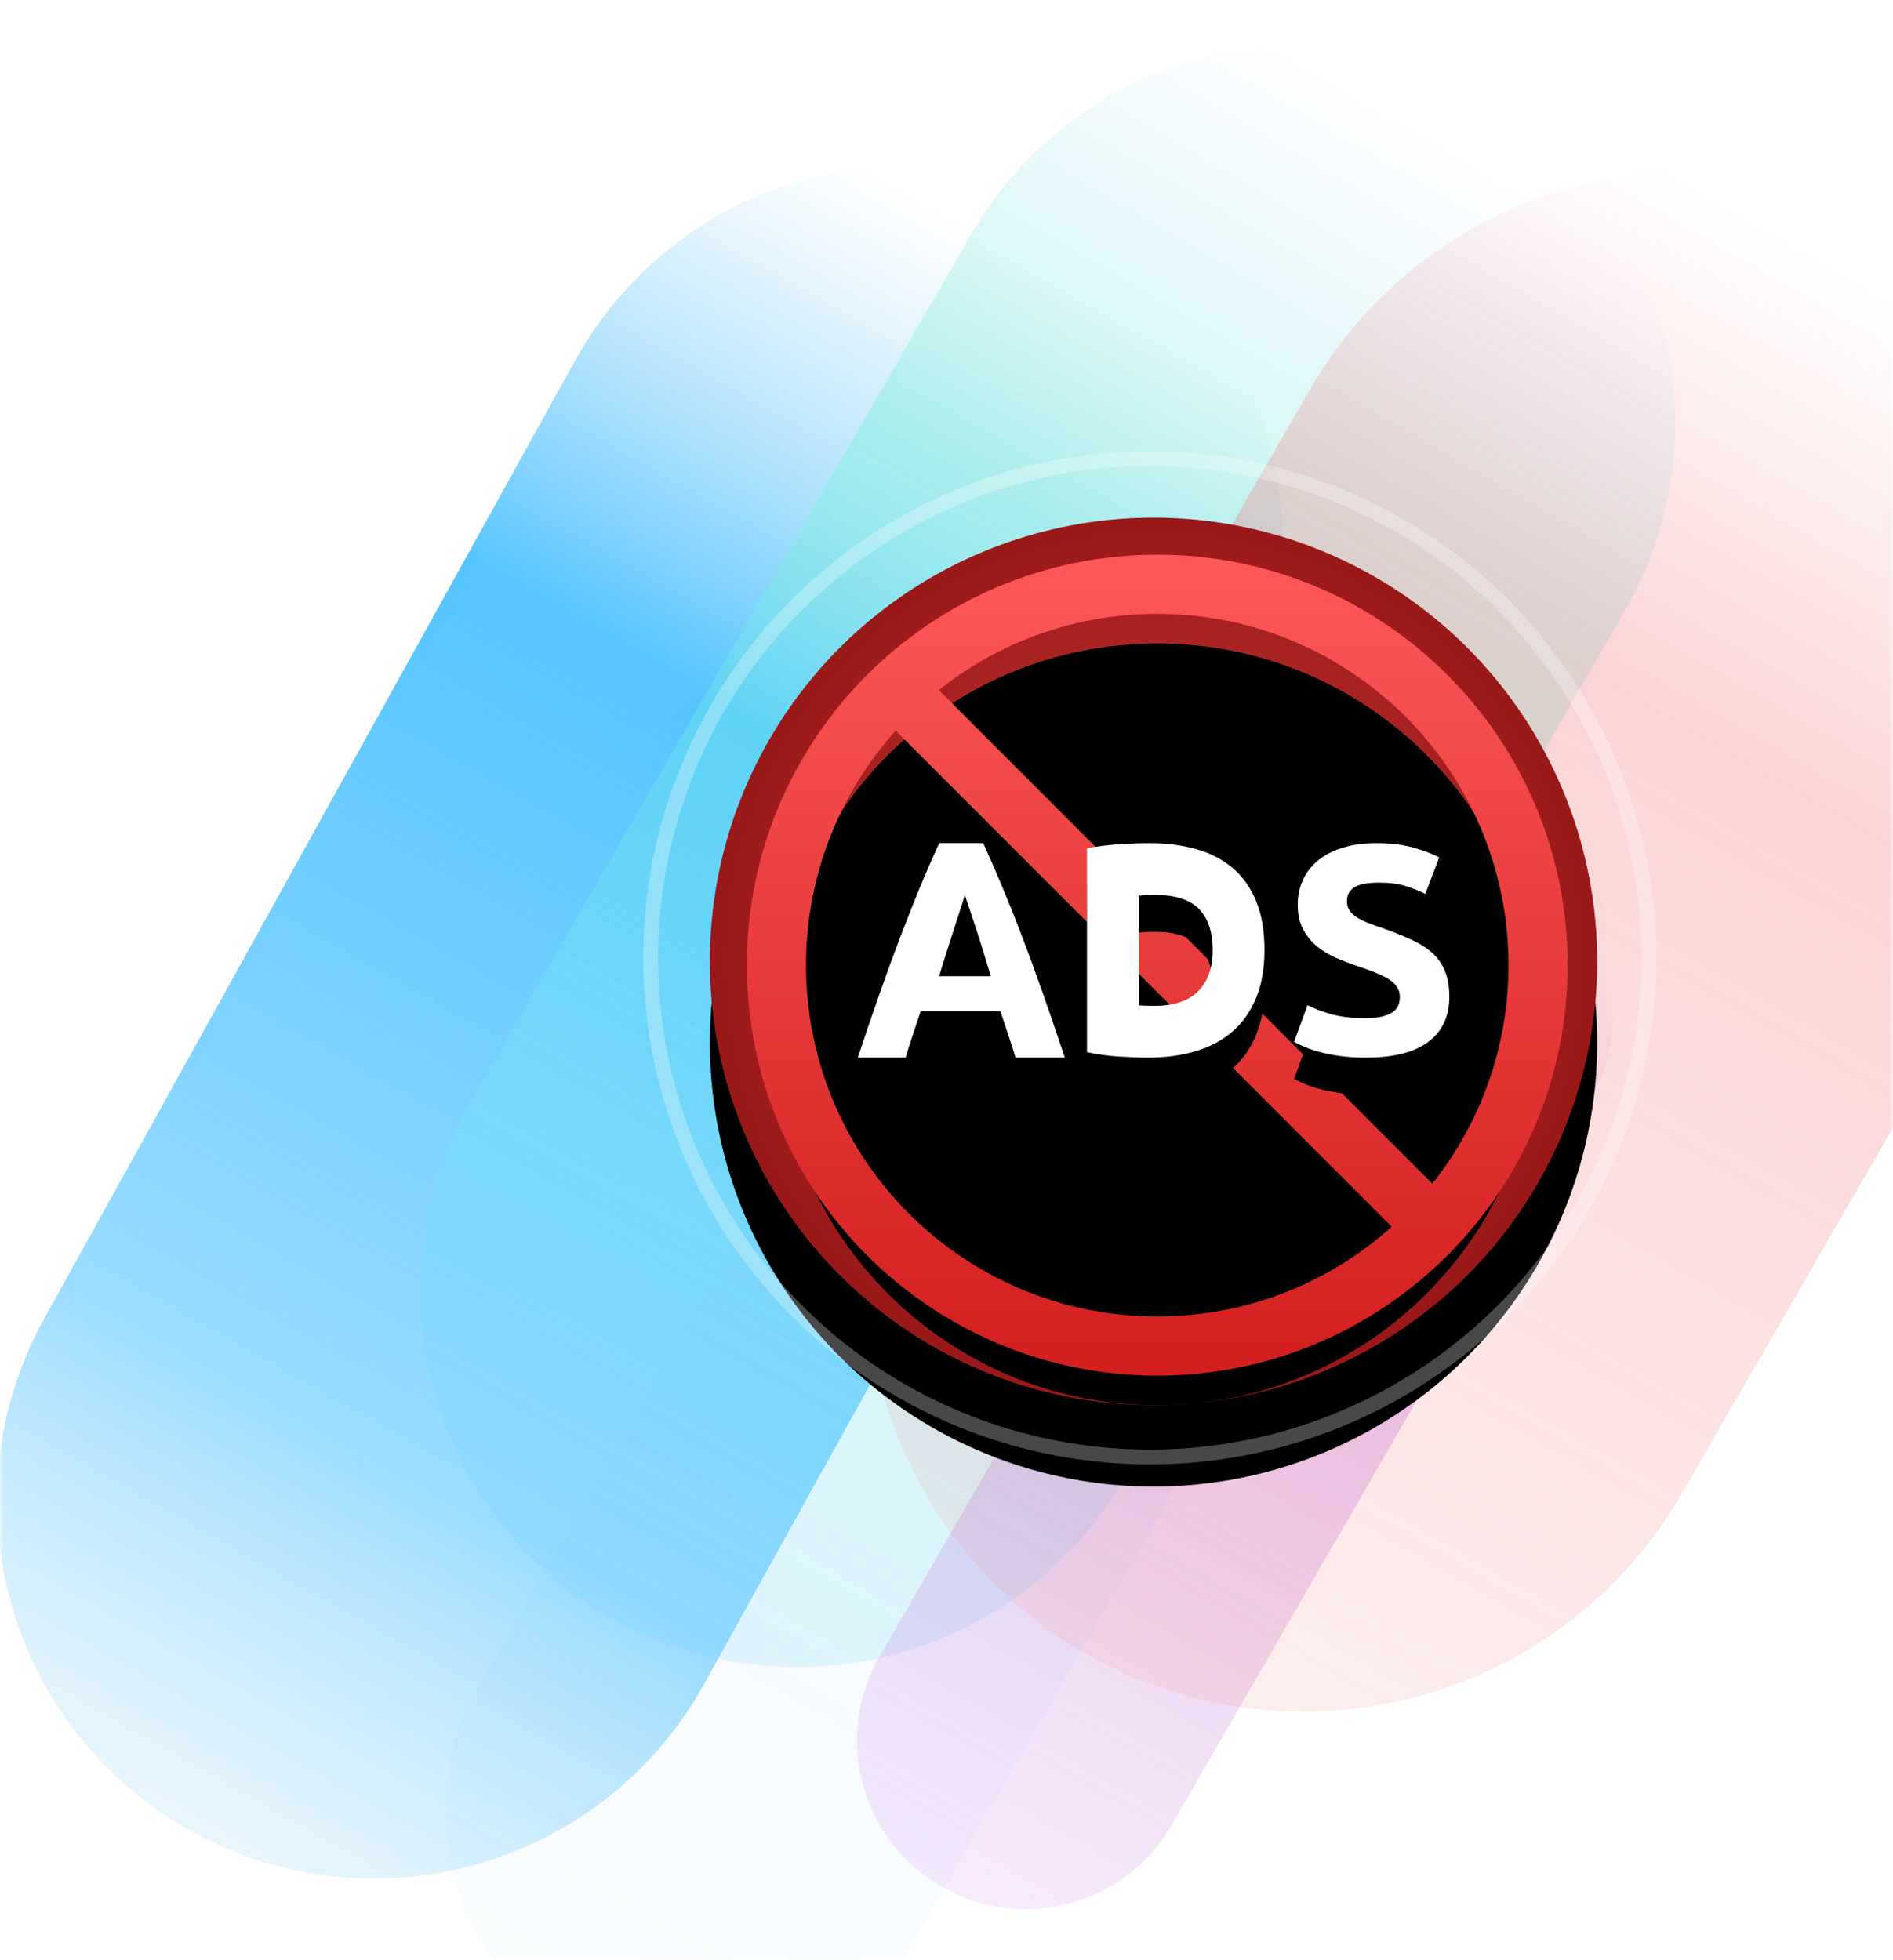
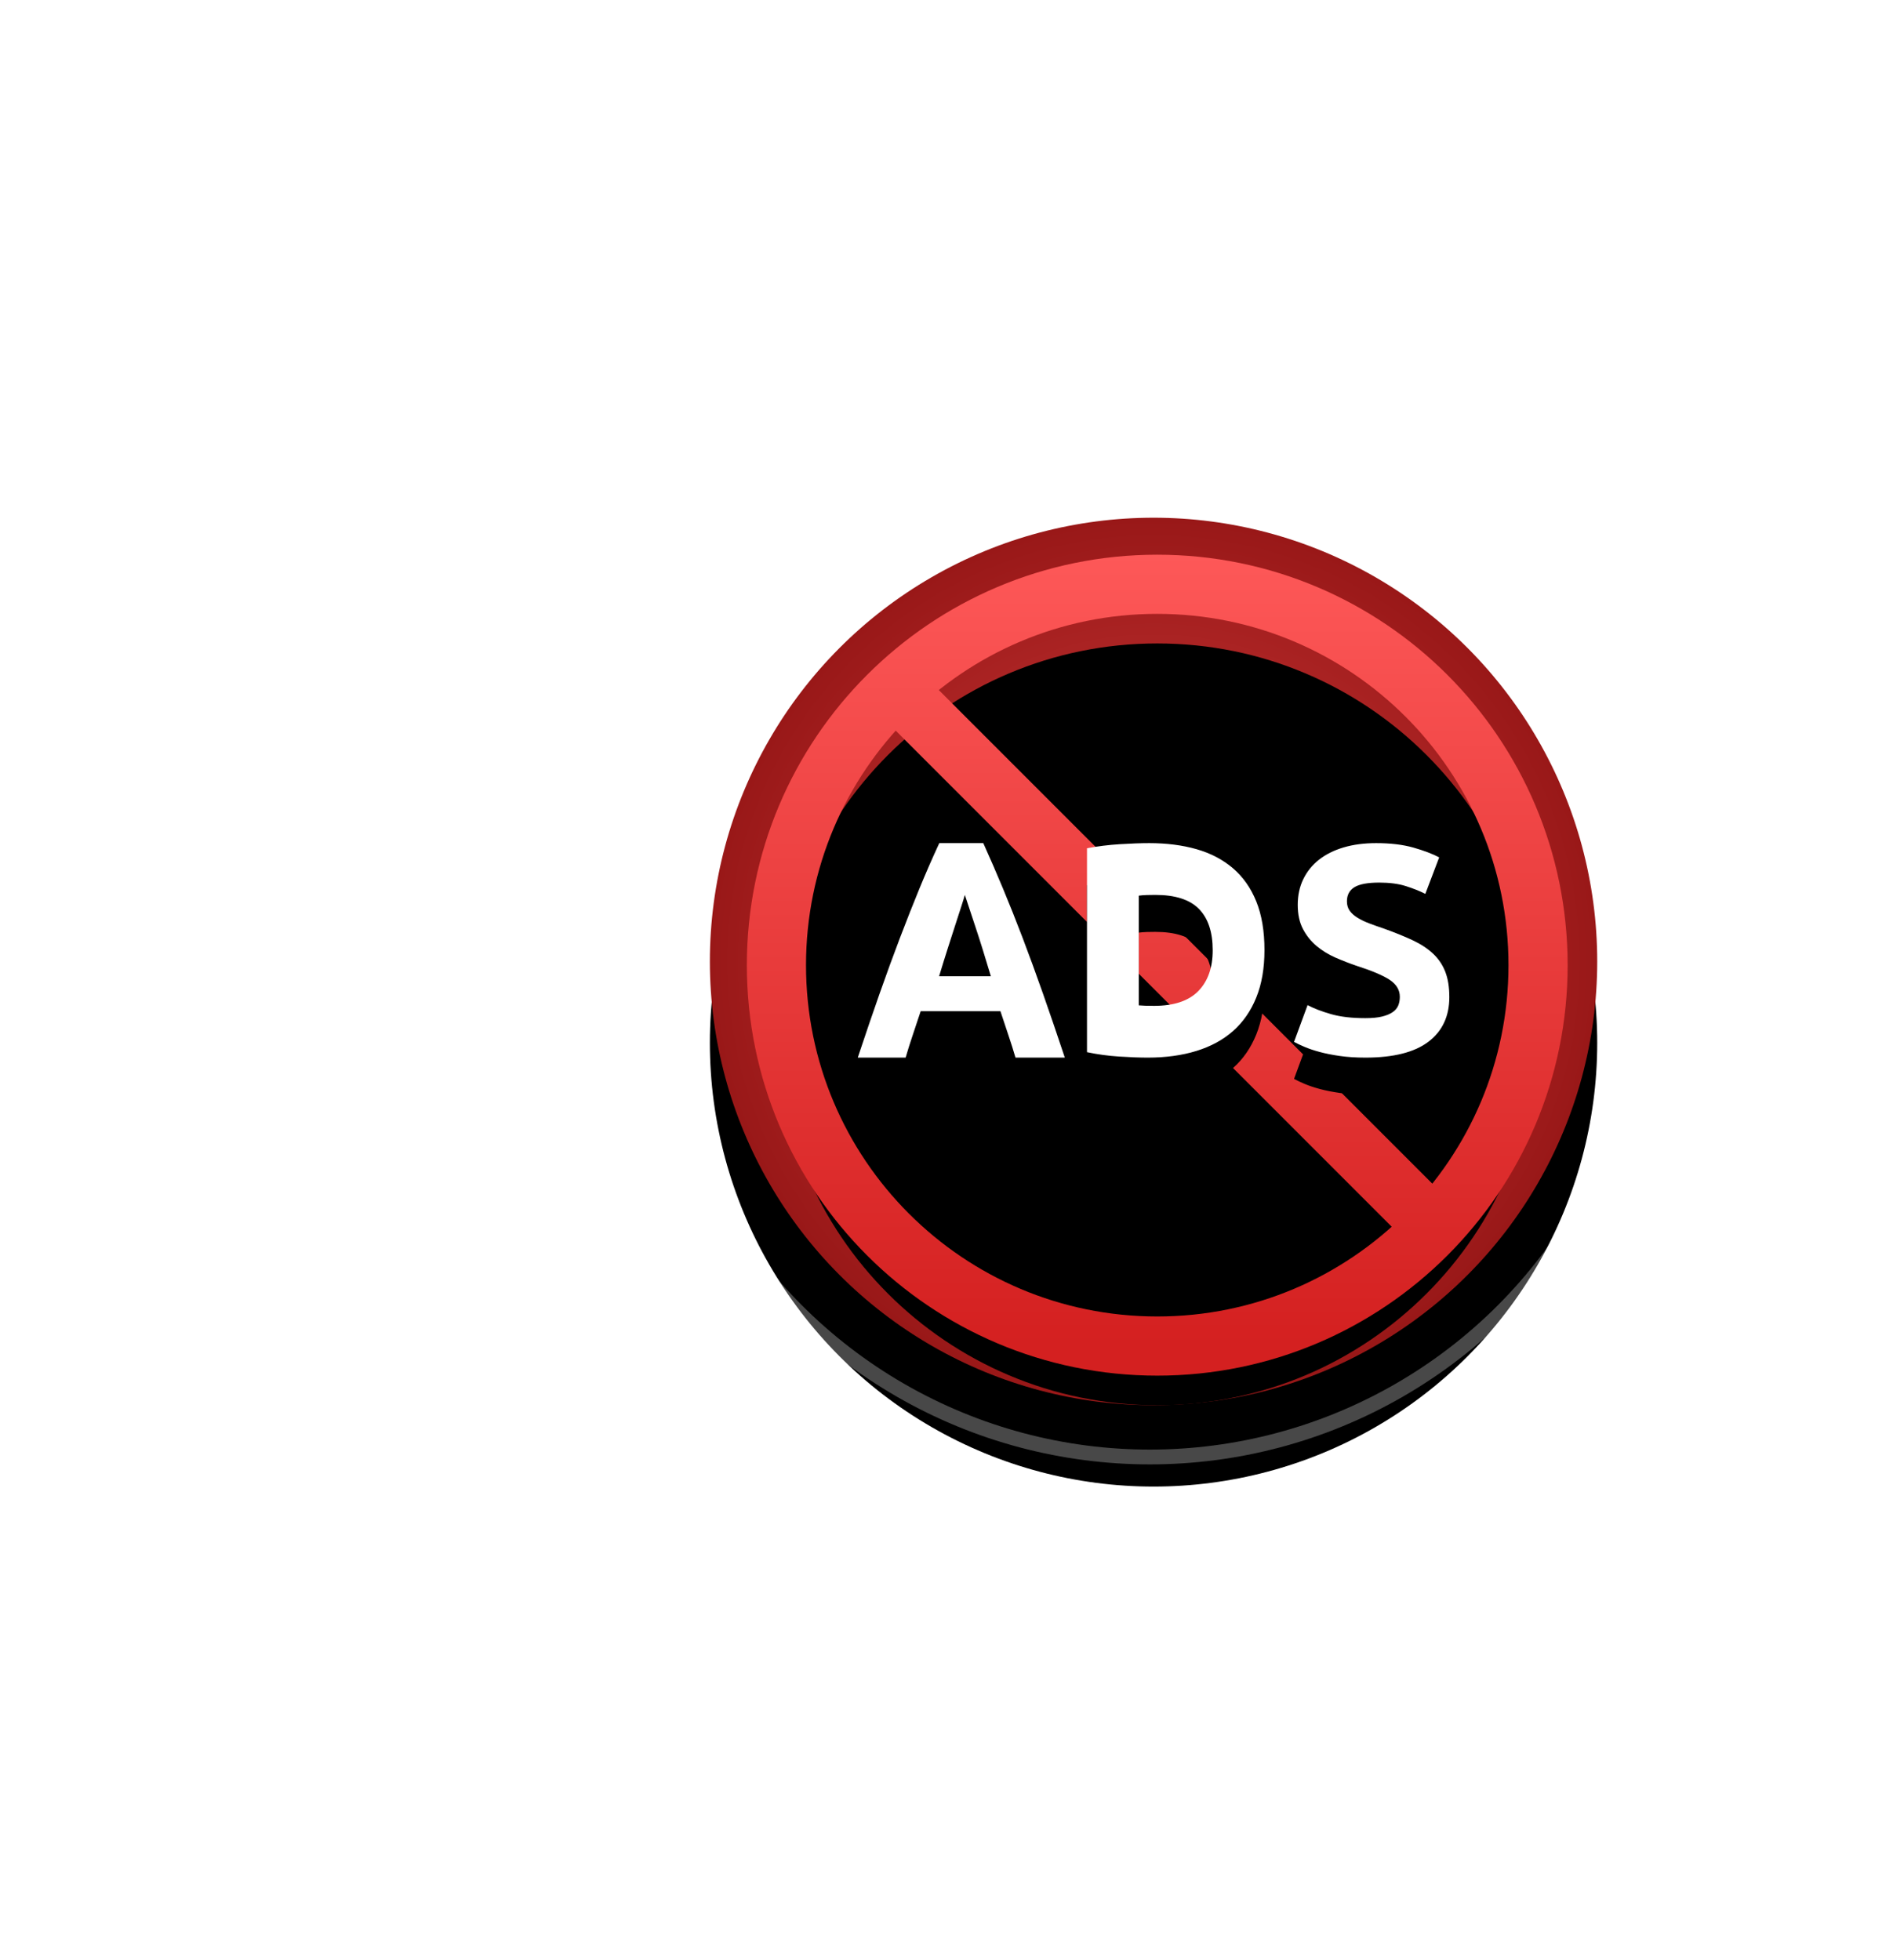
<svg xmlns="http://www.w3.org/2000/svg" xmlns:xlink="http://www.w3.org/1999/xlink" width="256px" height="265px" viewBox="0 0 256 265" version="1.1">
  <title>Card_03_NoAds_svg</title>
  <defs>
-     <rect id="path-1" x="0" y="0" width="256" height="265" />
    <linearGradient x1="50%" y1="4.532%" x2="50%" y2="100%" id="linearGradient-3">
      <stop stop-color="#75C6F1" stop-opacity="0" offset="0%" />
      <stop stop-color="#1BB0FF" stop-opacity="0.745" offset="30.07%" />
      <stop stop-color="#00A7FF" stop-opacity="0.395" offset="75.779%" />
      <stop stop-color="#75C6F1" stop-opacity="0.15" offset="100%" />
    </linearGradient>
    <linearGradient x1="50%" y1="4.532%" x2="50%" y2="100%" id="linearGradient-4">
      <stop stop-color="#75C6F1" stop-opacity="0" offset="0%" />
      <stop stop-color="#75F1D3" stop-opacity="0.4" offset="30.07%" />
      <stop stop-color="#75F1EE" stop-opacity="0.231" offset="75.779%" />
      <stop stop-color="#5DC7FF" stop-opacity="0.15" offset="100%" />
    </linearGradient>
    <linearGradient x1="50%" y1="4.532%" x2="50%" y2="100%" id="linearGradient-5">
      <stop stop-color="#75C6F1" stop-opacity="0" offset="0%" />
      <stop stop-color="#75C6F1" stop-opacity="0.4" offset="30.07%" />
      <stop stop-color="#75C6F1" stop-opacity="0.231" offset="75.779%" />
      <stop stop-color="#75C6F1" stop-opacity="0.15" offset="100%" />
    </linearGradient>
    <linearGradient x1="50%" y1="4.532%" x2="50%" y2="100%" id="linearGradient-6">
      <stop stop-color="#AB75F1" stop-opacity="0" offset="0%" />
      <stop stop-color="#C175F1" stop-opacity="0.4" offset="30.07%" />
      <stop stop-color="#C271D4" stop-opacity="0.231" offset="76.363%" />
      <stop stop-color="#D375F1" stop-opacity="0.15" offset="100%" />
    </linearGradient>
    <linearGradient x1="50%" y1="4.532%" x2="50%" y2="99.1%" id="linearGradient-7">
      <stop stop-color="#F17575" stop-opacity="0" offset="0%" />
      <stop stop-color="#F17575" stop-opacity="0.4" offset="30.07%" />
      <stop stop-color="#F17575" stop-opacity="0.231" offset="75.779%" />
      <stop stop-color="#F17575" stop-opacity="0.15" offset="100%" />
    </linearGradient>
    <radialGradient cx="50%" cy="50%" fx="50%" fy="50%" r="50%" id="radialGradient-8">
      <stop stop-color="#D84040" offset="0%" />
      <stop stop-color="#991818" offset="100%" />
    </radialGradient>
    <circle id="path-9" cx="68" cy="68" r="60" />
    <filter x="-10.8%" y="-6.7%" width="121.7%" height="126.7%" filterUnits="objectBoundingBox" id="filter-10">
      <feMorphology radius="1" operator="erode" in="SourceAlpha" result="shadowSpreadOuter1" />
      <feOffset dx="0" dy="11" in="shadowSpreadOuter1" result="shadowOffsetOuter1" />
      <feGaussianBlur stdDeviation="3.5" in="shadowOffsetOuter1" result="shadowBlurOuter1" />
      <feColorMatrix values="0 0 0 0 0.036   0 0 0 0 0.215   0 0 0 0 0.324  0 0 0 0.323 0" type="matrix" in="shadowBlurOuter1" />
    </filter>
    <linearGradient x1="50%" y1="100%" x2="50%" y2="-7.589%" id="linearGradient-11">
      <stop stop-color="#D42020" offset="0%" />
      <stop stop-color="#FF5A5A" offset="100%" />
    </linearGradient>
    <path d="M68.5,120 C96.943,120 120,96.943 120,68.5 C120,40.057 96.943,17 68.5,17 C40.057,17 17,40.057 17,68.5 C17,96.943 40.057,120 68.5,120 Z M32,30 L106,104" id="path-12" />
    <filter x="-13.1%" y="-9.2%" width="126.2%" height="126.2%" filterUnits="objectBoundingBox" id="filter-13">
      <feMorphology radius="4" operator="dilate" in="SourceAlpha" result="shadowSpreadOuter1" />
      <feOffset dx="0" dy="4" in="shadowSpreadOuter1" result="shadowOffsetOuter1" />
      <feMorphology radius="4" operator="erode" in="SourceAlpha" result="shadowInner" />
      <feOffset dx="0" dy="4" in="shadowInner" result="shadowInner" />
      <feComposite in="shadowOffsetOuter1" in2="shadowInner" operator="out" result="shadowOffsetOuter1" />
      <feGaussianBlur stdDeviation="2.5" in="shadowOffsetOuter1" result="shadowBlurOuter1" />
      <feColorMatrix values="0 0 0 0 0.035   0 0 0 0 0.216   0 0 0 0 0.325  0 0 0 0.152 0" type="matrix" in="shadowBlurOuter1" />
    </filter>
    <path d="M34.471,81 C34.764,79.996 35.09,78.963 35.449,77.903 C35.809,76.843 36.162,75.783 36.508,74.723 L36.508,74.723 L47.292,74.723 C47.639,75.783 47.991,76.843 48.351,77.903 C48.71,78.963 49.037,79.996 49.33,81 L49.33,81 L56,81 C54.961,77.875 53.976,74.988 53.044,72.338 C52.112,69.687 51.2,67.19 50.308,64.847 C49.416,62.504 48.531,60.279 47.652,58.172 C46.773,56.066 45.881,54.009 44.976,52 L44.976,52 L39.024,52 C38.092,54.009 37.194,56.066 36.328,58.172 C35.463,60.279 34.584,62.504 33.692,64.847 C32.8,67.19 31.888,69.687 30.956,72.338 C30.024,74.988 29.039,77.875 28,81 L28,81 L34.471,81 Z M46,70 L39,70 C39.379,68.74 39.752,67.537 40.119,66.389 C40.486,65.242 40.824,64.192 41.132,63.24 C41.44,62.289 41.712,61.449 41.949,60.721 C42.186,59.994 42.364,59.42 42.482,59 C42.624,59.42 42.814,59.994 43.051,60.721 C43.288,61.449 43.566,62.289 43.886,63.24 C44.206,64.192 44.543,65.242 44.898,66.389 C45.254,67.537 45.621,68.74 46,70 L46,70 Z M67.224,81 C69.649,81 71.837,80.7 73.787,80.101 C75.738,79.502 77.392,78.604 78.75,77.406 C80.107,76.208 81.155,74.696 81.893,72.872 C82.631,71.047 83,68.91 83,66.459 C83,63.9 82.631,61.708 81.893,59.883 C81.155,58.059 80.1,56.561 78.73,55.39 C77.359,54.219 75.718,53.362 73.807,52.817 C71.896,52.272 69.768,52 67.422,52 C66.315,52 64.99,52.048 63.448,52.143 C61.906,52.238 60.423,52.422 59,52.694 L59,80.265 C60.423,80.564 61.873,80.762 63.349,80.857 C64.825,80.952 66.117,81 67.224,81 Z M68.069,74 C67.609,74 67.213,73.994 66.879,73.983 C66.546,73.972 66.253,73.955 66,73.932 L66,59.102 C66.345,59.056 66.713,59.028 67.103,59.017 C67.494,59.006 67.874,59 68.241,59 C70.931,59 72.897,59.632 74.138,60.896 C75.379,62.16 76,64.023 76,66.483 C76,68.831 75.351,70.67 74.052,72.002 C72.753,73.334 70.759,74 68.069,74 Z M96.648,81 C100.446,81 103.287,80.285 105.172,78.854 C107.057,77.423 108,75.411 108,72.817 C108,71.48 107.82,70.344 107.459,69.408 C107.099,68.472 106.551,67.657 105.817,66.961 C105.082,66.266 104.16,65.658 103.051,65.136 C101.943,64.615 100.64,64.087 99.143,63.552 C98.422,63.311 97.763,63.077 97.167,62.85 C96.571,62.623 96.045,62.369 95.587,62.088 C95.13,61.807 94.776,61.493 94.527,61.145 C94.277,60.798 94.152,60.37 94.152,59.862 C94.152,59.006 94.492,58.371 95.171,57.956 C95.85,57.542 96.966,57.335 98.519,57.335 C99.905,57.335 101.09,57.488 102.074,57.796 C103.058,58.104 103.952,58.458 104.756,58.859 L104.756,58.859 L106.628,53.925 C105.713,53.444 104.549,53.003 103.135,52.602 C101.721,52.201 100.044,52 98.103,52 C96.467,52 94.998,52.194 93.695,52.582 C92.392,52.969 91.283,53.524 90.368,54.246 C89.453,54.968 88.747,55.844 88.248,56.873 C87.749,57.903 87.499,59.059 87.499,60.343 C87.499,61.627 87.735,62.716 88.206,63.612 C88.677,64.508 89.287,65.27 90.036,65.898 C90.784,66.527 91.63,67.048 92.572,67.463 C93.515,67.877 94.457,68.245 95.4,68.566 C97.562,69.261 99.087,69.909 99.974,70.511 C100.861,71.113 101.305,71.868 101.305,72.777 C101.305,73.205 101.236,73.593 101.097,73.941 C100.958,74.288 100.709,74.589 100.349,74.843 C99.988,75.097 99.51,75.298 98.914,75.445 C98.318,75.592 97.562,75.665 96.648,75.665 C94.818,75.665 93.272,75.485 92.011,75.124 C90.75,74.763 89.689,74.355 88.83,73.9 L88.83,73.9 L87,78.874 C87.388,79.088 87.866,79.315 88.435,79.556 C89.003,79.797 89.682,80.024 90.472,80.238 C91.262,80.452 92.17,80.632 93.196,80.779 C94.222,80.926 95.372,81 96.648,81 Z" id="path-14" />
    <filter x="-12.5%" y="-17.2%" width="125.0%" height="169.0%" filterUnits="objectBoundingBox" id="filter-15">
      <feMorphology radius="0.5" operator="erode" in="SourceAlpha" result="shadowSpreadOuter1" />
      <feOffset dx="0" dy="5" in="shadowSpreadOuter1" result="shadowOffsetOuter1" />
      <feGaussianBlur stdDeviation="3" in="shadowOffsetOuter1" result="shadowBlurOuter1" />
      <feColorMatrix values="0 0 0 0 0.035   0 0 0 0 0.216   0 0 0 0 0.325  0 0 0 0.403 0" type="matrix" in="shadowBlurOuter1" />
    </filter>
  </defs>
  <g id="Card_03_NoAds" stroke="none" stroke-width="1" fill="none" fill-rule="evenodd">
    <g id="Group-36-Copy">
      <g id="Group-39">
        <mask id="mask-2" fill="white">
          <use xlink:href="#path-1" />
        </mask>
        <g id="Mask" />
        <g id="Group-33" mask="url(#mask-2)">
          <g transform="translate(-18.733, -23.289)" id="Group-6">
            <g transform="translate(0, 10.789)">
-               <path d="M105.239,25.659 C133.408,25.659 156.243,48.494 156.243,76.663 L156.243,224.771 C156.243,252.94 133.408,275.775 105.239,275.775 C77.07,275.775 54.235,252.94 54.235,224.771 L54.235,76.663 C54.235,48.494 77.07,25.659 105.239,25.659 Z" id="Rectangle" fill="url(#linearGradient-3)" transform="translate(105.239, 150.717) rotate(-331) translate(-105.239, -150.717) " />
              <path d="M160.411,9.602 C188.58,9.602 211.416,32.437 211.416,60.606 L211.416,195.963 C211.416,224.132 188.58,246.967 160.411,246.967 C132.243,246.967 109.407,224.132 109.407,195.963 L109.407,60.606 C109.407,32.437 132.243,9.602 160.411,9.602 Z" id="Rectangle" fill="url(#linearGradient-4)" transform="translate(160.411, 128.284) rotate(-330) translate(-160.411, -128.284) " />
-               <path d="M152.747,75.102 C171.572,75.102 186.832,90.362 186.832,109.186 L186.832,268.084 C186.832,286.908 171.572,302.168 152.747,302.168 C133.923,302.168 118.663,286.908 118.663,268.084 L118.663,109.186 C118.663,90.362 133.923,75.102 152.747,75.102 Z" id="Rectangle" fill="url(#linearGradient-5)" opacity="0.246" transform="translate(152.747, 188.635) rotate(-330) translate(-152.747, -188.635) " />
-               <path d="M185.768,119.333 C198.363,119.333 208.573,129.543 208.573,142.137 L208.573,255.425 C208.573,268.02 198.363,278.23 185.768,278.23 C173.173,278.23 162.963,268.02 162.963,255.425 L162.963,142.137 C162.963,129.543 173.173,119.333 185.768,119.333 Z" id="Rectangle" fill="url(#linearGradient-6)" transform="translate(185.768, 198.781) rotate(-330) translate(-185.768, -198.781) " />
              <path d="M221.018,28.742 C253.656,28.742 280.115,55.201 280.115,87.839 L280.115,191.809 C280.115,224.447 253.656,250.905 221.018,250.905 C188.38,250.905 161.922,224.447 161.922,191.809 L161.922,87.839 C161.922,55.201 188.38,28.742 221.018,28.742 Z" id="Rectangle" fill="url(#linearGradient-7)" opacity="0.771" transform="translate(221.018, 139.824) rotate(-330) translate(-221.018, -139.824) " />
            </g>
          </g>
        </g>
      </g>
      <g id="Group-2" transform="translate(88, 62)">
        <g id="Combined-Shape">
          <use fill="black" fill-opacity="1" filter="url(#filter-10)" xlink:href="#path-9" />
          <use fill="url(#radialGradient-8)" fill-rule="evenodd" xlink:href="#path-9" />
        </g>
        <g id="Combined-Shape">
          <use fill="black" fill-opacity="1" filter="url(#filter-13)" xlink:href="#path-12" />
          <use stroke="url(#linearGradient-11)" stroke-width="8" xlink:href="#path-12" />
        </g>
        <circle id="Combined-Shape" stroke-opacity="0.282" stroke="#FFFFFF" stroke-width="2" cx="67.5" cy="67.5" r="67.5" />
        <g id="ADS" fill-rule="nonzero">
          <use fill="black" fill-opacity="1" filter="url(#filter-15)" xlink:href="#path-14" />
          <use fill="#FFFFFF" xlink:href="#path-14" />
        </g>
      </g>
    </g>
  </g>
</svg>